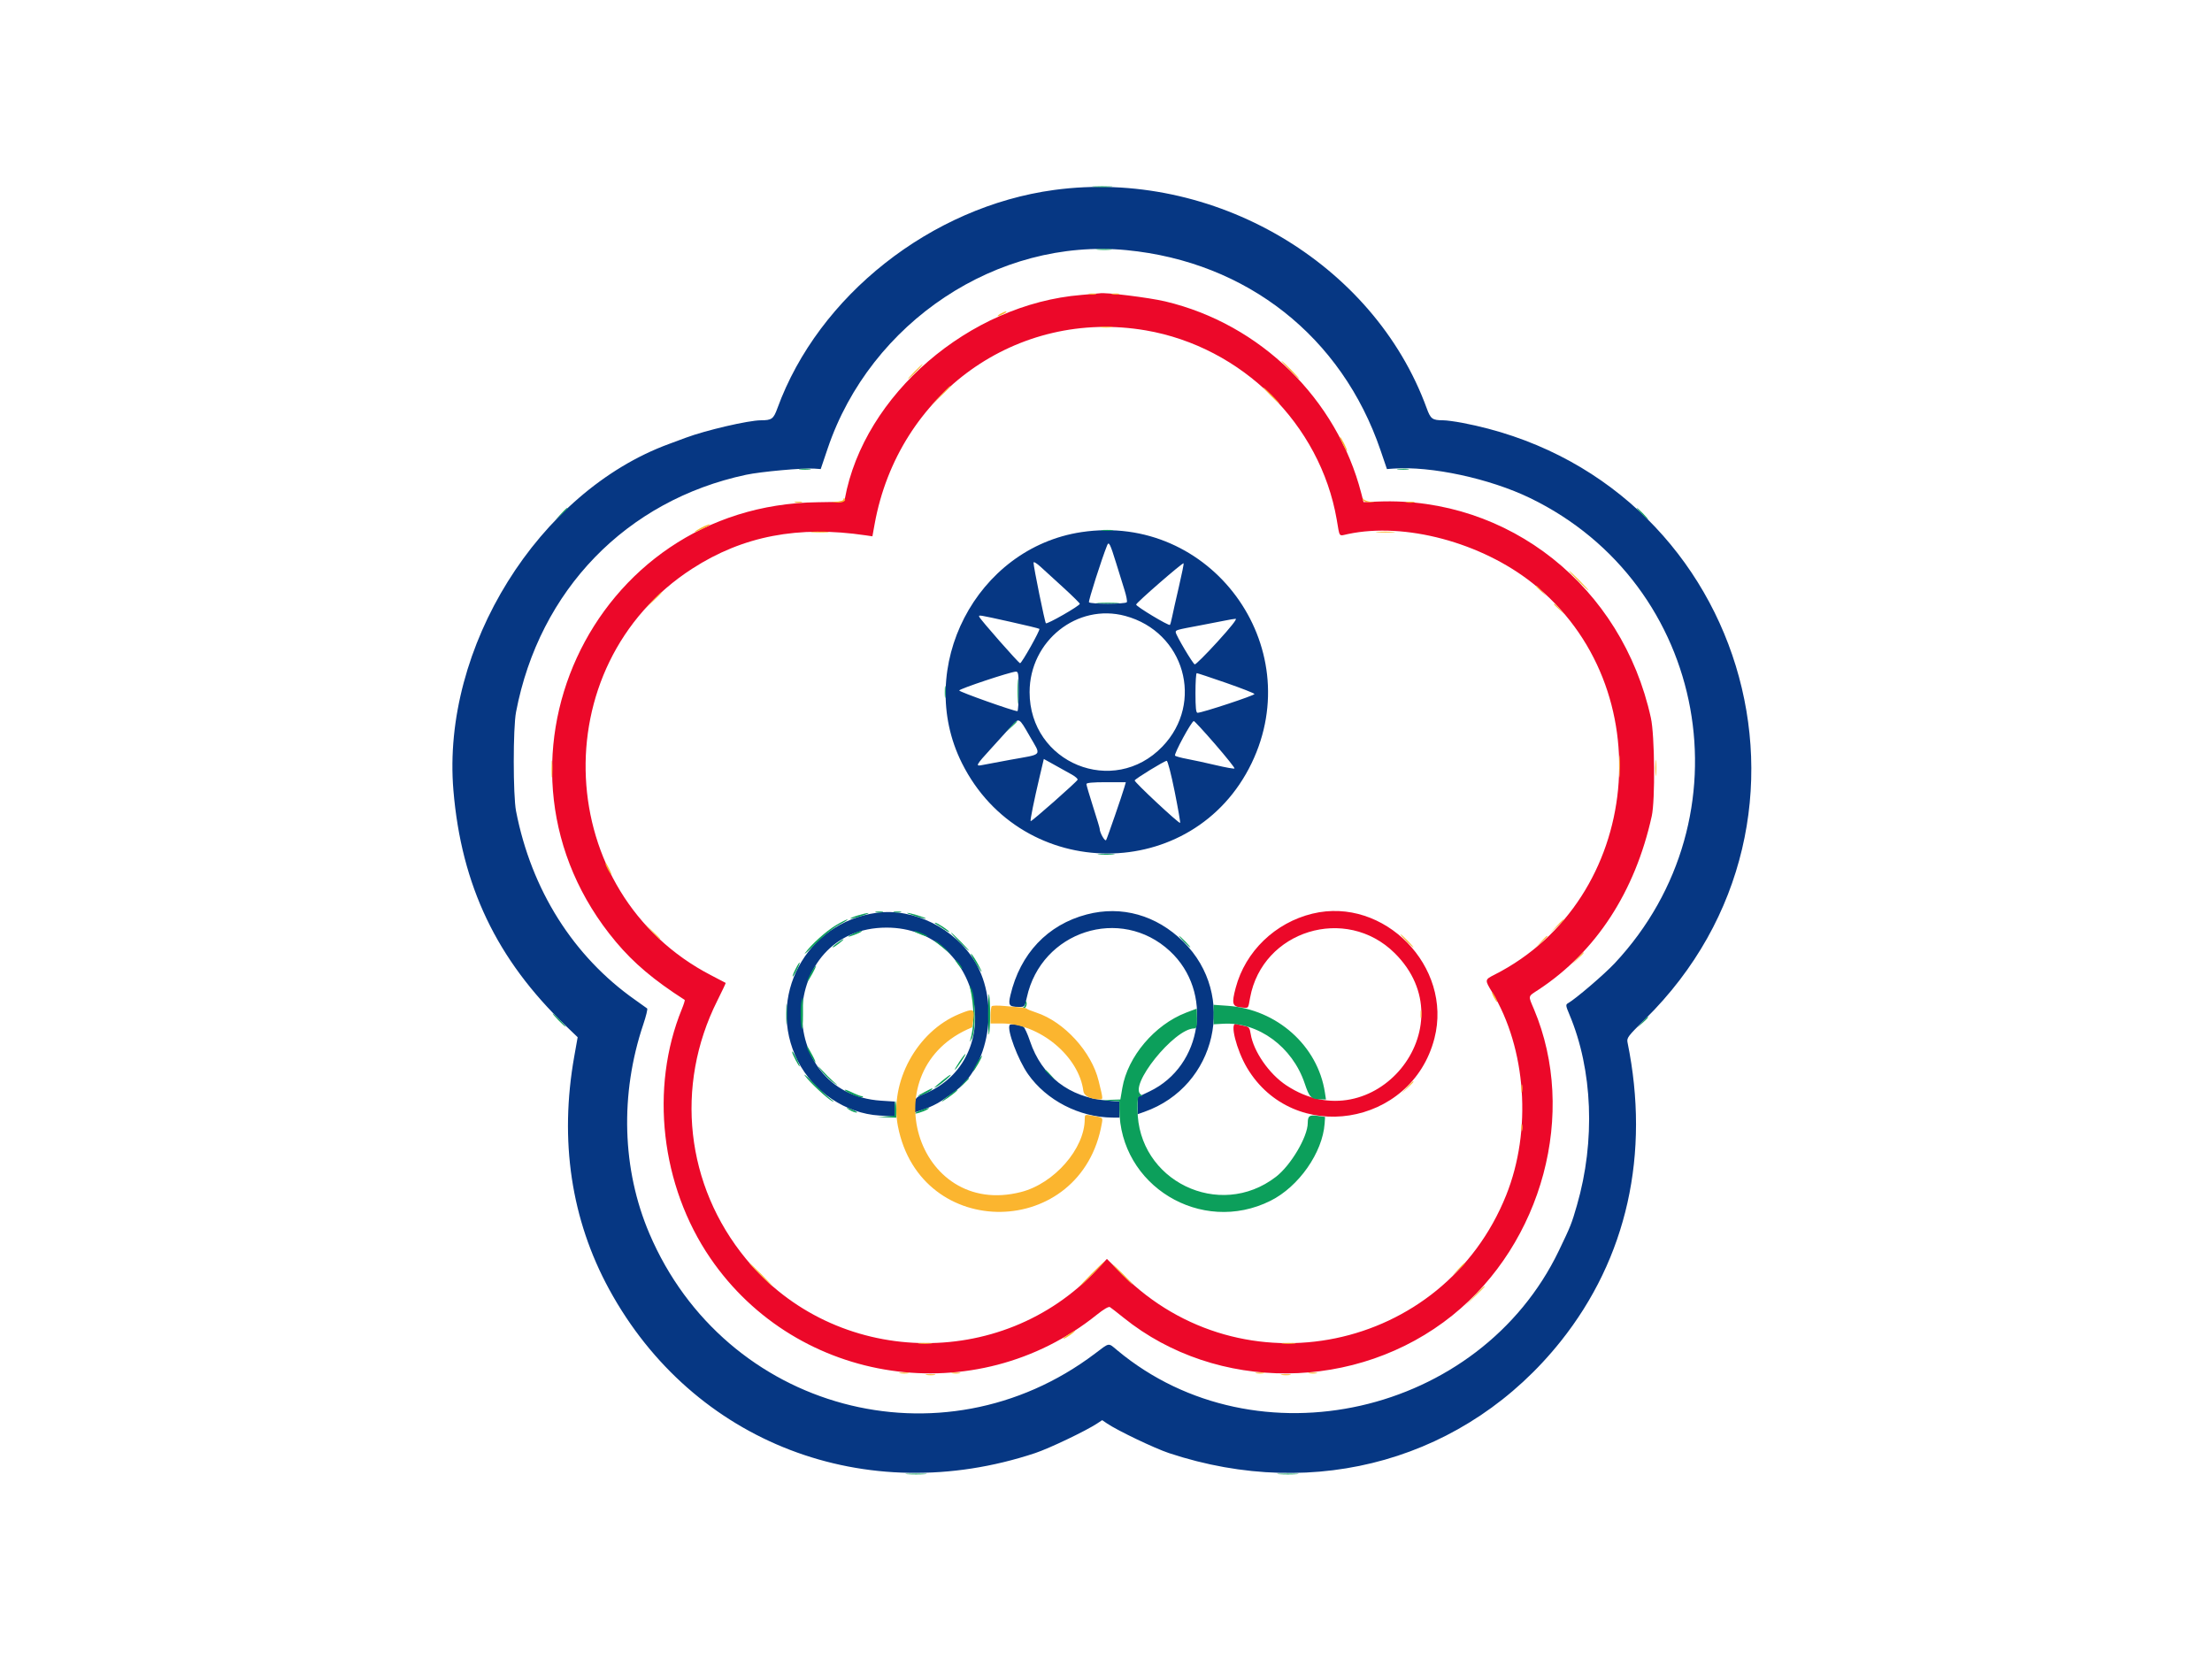
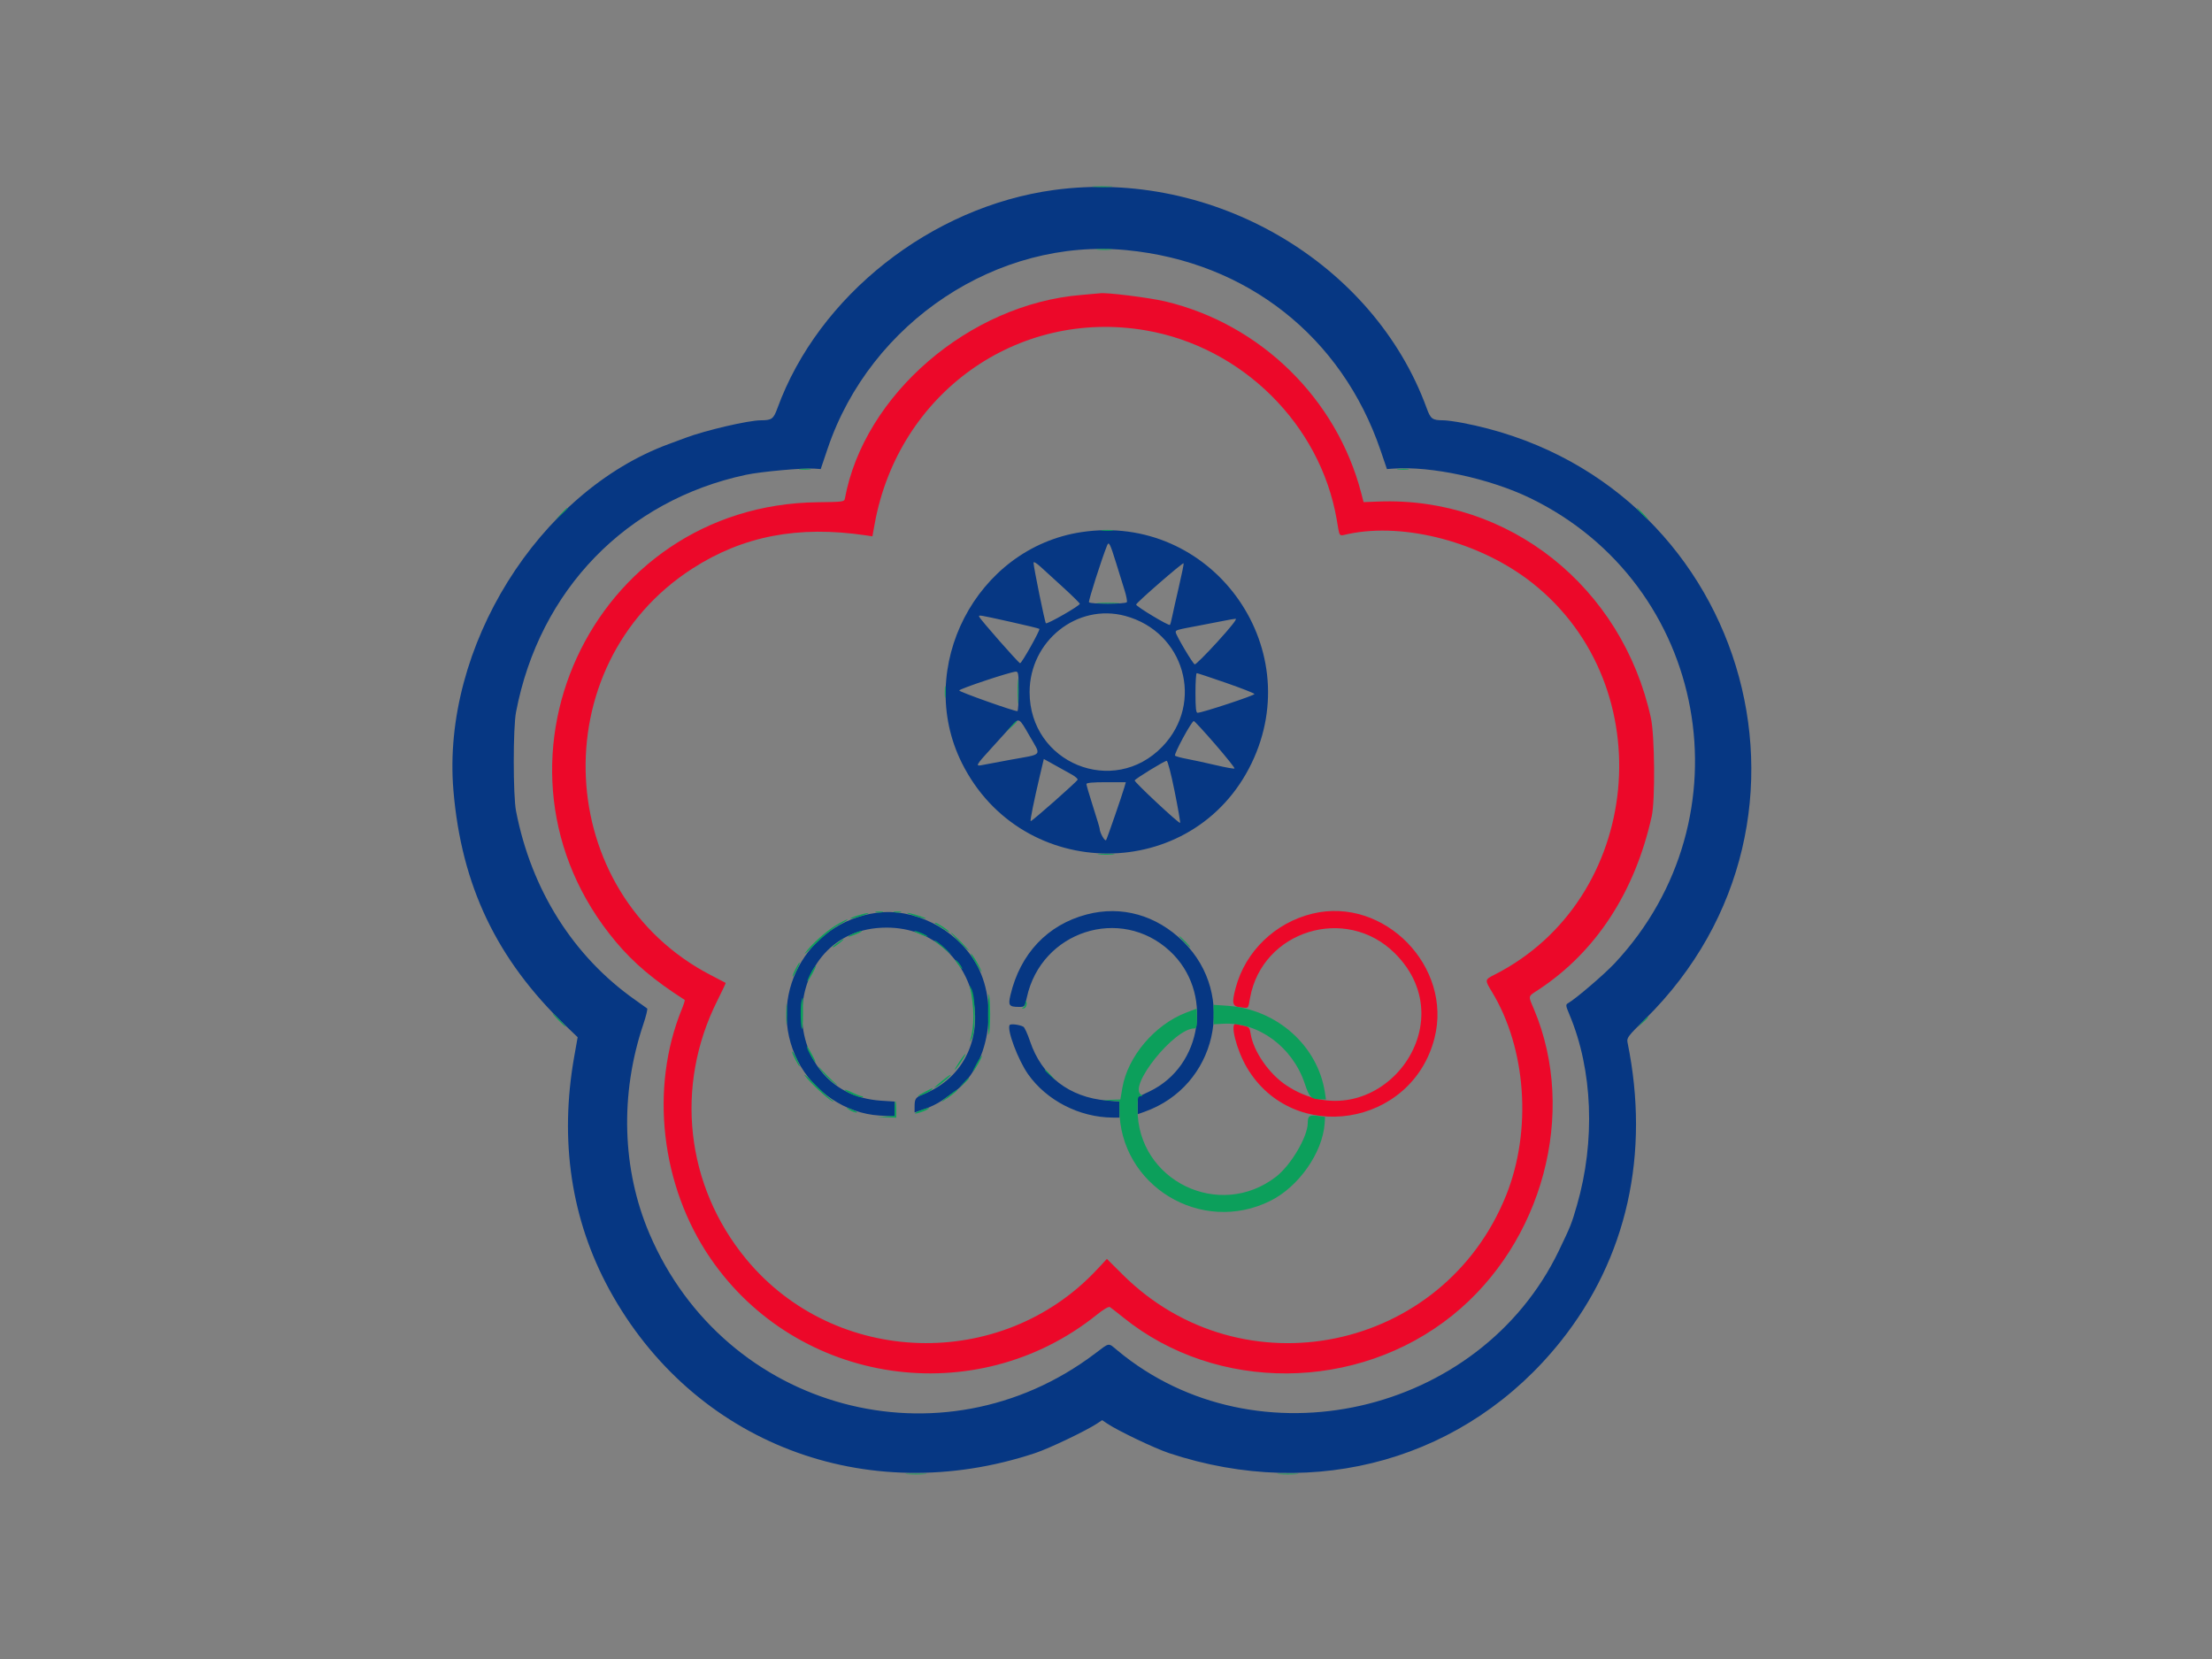
<svg xmlns="http://www.w3.org/2000/svg" xmlns:ns1="http://sodipodi.sourceforge.net/DTD/sodipodi-0.dtd" xmlns:ns2="http://www.inkscape.org/namespaces/inkscape" id="flag-icon-css-tw" viewBox="0 0 640 480" version="1.1" ns1:docname="tw2.svg" ns2:version="0.92.4 (5da689c313, 2019-01-14)">
  <rect x="0" y="0" width="640" height="480" fill="#808080" stroke="none" />
  <ns1:namedview pagecolor="#ffffff" bordercolor="#666666" borderopacity="1" objecttolerance="10" gridtolerance="10" guidetolerance="10" ns2:pageopacity="0" ns2:pageshadow="2" ns2:window-width="1920" ns2:window-height="1017" id="namedview20" showgrid="false" ns2:zoom="0.49166667" ns2:cx="101.35593" ns2:cy="240" ns2:window-x="-8" ns2:window-y="-8" ns2:window-maximized="1" ns2:current-layer="flag-icon-css-tw" />
  <defs id="defs5">
    <clipPath id="a">
-       <path fill-opacity=".7" d="M0 0h682.7v512H0z" id="path2" />
-     </clipPath>
+       </clipPath>
  </defs>
  <g clip-path="url(#a)" transform="scale(0.938)" id="g17" style="fill:#ffffff;fill-rule:evenodd;stroke-width:1pt">
    <path d="M 0,0 H 768 V 512 H 0 Z" id="path7" style="fill:#ffffff" ns2:connector-curvature="0" />
    <path d="M 0,0 H 385.7 V 256 H 0 Z" id="path9" style="fill:#ffffff" ns2:connector-curvature="0" />
-     <path d="m 282.1,178.6 -47.3,-9.8 10,47.3 -36,-32.1 -15,46 -15.2,-45.9 -36,32.4 9.8,-47.4 -47.2,10.1 32,-36.1 -46,-15 46,-15.2 -32.4,-35.8 47.3,9.7 -10,-47.3 36,32.1 15,-46 15.2,45.9 35.9,-32.4 -9.7,47.4 47.2,-10.1 -32,36.1 45.9,15 -45.9,15.2 z" id="path11" style="fill:#ffffff" ns2:connector-curvature="0" />
-     <path d="m 238.5,175 -15,7.9 -14.5,8.6 -17,-0.6 -16.9,0.2 -14.3,-9 -14.8,-8.1 -8,-15 -8.6,-14.5 0.6,-16.8 -0.2,-17 9,-14.2 8.3,-14.8 14.9,-7.9 14.6,-8.6 16.9,0.6 17,-0.2 14.3,9 14.7,8.2 8,14.9 8.6,14.5 -0.6,16.9 0.2,16.9 -9,14.3 z" id="path13" style="fill:#ffffff" ns2:connector-curvature="0" />
-     <path d="m 244.6,128.3 a 51.9,51.9 0 1 1 -103.7,0 51.9,51.9 0 0 1 103.7,0 z" id="path15" style="fill:#ffffff" ns2:connector-curvature="0" />
  </g>
  <path style="fill:#063783;fill-rule:evenodd;stroke:none;stroke-width:1.787" ns2:connector-curvature="0" id="path0" d="M 304.995,54.961 C 269.475,59.769 236.793,85.545 224.933,118.104 c -1.142,3.134 -1.63,3.49 -4.801,3.502 -3.606,0.014 -15.9,2.872 -21.753,5.057 -1.84,0.688 -3.979,1.481 -4.755,1.765 -37.787,13.822 -65.902,58.956 -62.439,100.235 2.312,27.552 12.506,48.918 32.509,68.132 l 3.442,3.306 -0.985,5.538 c -4.335,24.371 -0.902,47.238 10.128,67.453 24.221,44.39 74.213,63.593 123.218,47.334 4.076,-1.353 14.695,-6.424 17.944,-8.572 l 1.451,-0.958 1.419,0.965 c 3.006,2.042 13.771,7.19 17.912,8.565 42.644,14.147 86.19,1.714 113.36,-32.366 19.159,-24.032 25.901,-54.209 19.314,-86.444 -0.272,-1.329 0.107,-1.821 5.046,-6.694 58.994,-58.116 28.685,-157.079 -52.858,-172.582 -2.103,-0.4 -4.578,-0.731 -5.498,-0.734 -3.172,-0.013 -3.66,-0.368 -4.801,-3.502 C 397.433,75.962 350.96,48.739 304.995,54.961 m 20.978,17.415 c 34.769,3.381 62.251,25.043 73.455,57.898 l 1.857,5.443 1.815,-0.134 c 10.877,-0.804 27.911,2.859 39.587,8.513 51.56,24.968 63.861,92.455 24.528,134.572 -2.995,3.206 -11.366,10.376 -13.528,11.586 -0.733,0.409 -0.697,0.693 0.416,3.338 6.719,15.96 7.526,36.526 2.164,55.102 -1.562,5.411 -1.79,5.988 -5.237,13.162 -22.911,47.685 -87.525,62.292 -127.714,28.872 -2.761,-2.294 -2.151,-2.38 -6.517,0.918 -44.266,33.447 -107.038,16.539 -128.905,-34.721 -7.934,-18.598 -8.566,-40.346 -1.762,-60.566 0.797,-2.366 1.295,-4.426 1.11,-4.58 -0.184,-0.152 -1.735,-1.26 -3.443,-2.461 -17.901,-12.574 -30.068,-31.848 -34.49,-54.637 -0.881,-4.539 -0.888,-24.092 0,-28.685 6.744,-35.277 31.935,-61.249 66.565,-68.63 4.26,-0.908 16.534,-2.017 19.74,-1.783 l 1.844,0.134 2.025,-5.988 c 12.383,-36.59 49.175,-60.984 86.503,-57.353 m -13.089,81.58 c -30.447,4.592 -48.371,39.222 -34.587,66.824 17.415,34.869 67.017,34.892 83.817,0.037 16.404,-34.031 -11.915,-72.49 -49.23,-66.861 m 10.055,9.013 c 0.813,2.628 1.901,6.136 2.418,7.791 0.518,1.656 0.815,3.216 0.659,3.467 -0.361,0.584 -10.596,0.599 -10.957,0.016 -0.216,-0.35 3.674,-12.53 5.253,-16.454 0.5,-1.24 0.87,-0.507 2.627,5.18 m -15.19,7.126 c 2.561,2.343 4.657,4.415 4.657,4.607 0,0.575 -9.449,5.99 -9.814,5.625 -0.311,-0.311 -3.574,-16.327 -3.574,-17.538 0,-0.373 0.886,0.147 2.037,1.194 1.12,1.02 4.133,3.77 6.694,6.113 m 33.331,-0.345 c -0.847,3.633 -1.73,7.555 -1.96,8.716 -0.231,1.161 -0.518,2.21 -0.64,2.332 -0.345,0.345 -9.805,-5.345 -9.774,-5.877 0.036,-0.54 13.469,-12.224 13.743,-11.951 0.089,0.097 -0.52,3.147 -1.369,6.779 m -15.526,8.456 c 17.129,4.615 22.961,25.084 10.766,37.784 -14.147,14.733 -38.438,4.792 -38.438,-15.73 0,-14.822 13.773,-25.799 27.672,-22.054 m -33.338,1.681 c 4.54,1.004 8.364,1.933 8.497,2.066 0.311,0.311 -5.1,9.94 -5.588,9.94 -0.391,0 -11.531,-12.667 -11.804,-13.423 -0.218,-0.609 -0.357,-0.631 8.895,1.417 m 60.023,5.795 c -3.358,3.683 -6.315,6.626 -6.574,6.54 -0.565,-0.188 -5.461,-8.448 -5.502,-9.285 -0.036,-0.656 0.089,-0.692 7.144,-2.012 2.761,-0.518 5.988,-1.144 7.171,-1.39 1.183,-0.247 2.537,-0.472 3.007,-0.5 0.543,-0.032 -1.376,2.4 -5.246,6.647 m -57.523,14.338 c 0,3.156 -0.161,5.739 -0.357,5.741 -1.085,0.013 -16.831,-5.579 -16.841,-5.981 0,-0.465 14.694,-5.366 16.362,-5.454 0.752,-0.039 0.836,0.532 0.836,5.693 m 59.994,-2.448 c 4.453,1.546 8.157,2.997 8.234,3.227 0.125,0.39 -15.171,5.441 -16.473,5.437 -0.445,0 -0.599,-1.467 -0.599,-5.738 0,-3.156 0.161,-5.738 0.372,-5.738 0.204,0 4.013,1.265 8.466,2.811 m -56.837,15.356 c 3.422,5.977 4.087,5.153 -5.557,6.901 -3.543,0.643 -7.173,1.322 -8.062,1.51 -2.159,0.456 -1.987,0.132 2.609,-4.901 2.121,-2.325 4.682,-5.148 5.688,-6.274 2.309,-2.586 2.241,-2.62 5.323,2.764 m 53.721,2.432 c 3.207,3.704 5.716,6.849 5.575,6.988 -0.143,0.141 -2.577,-0.293 -5.416,-0.963 -2.839,-0.67 -6.561,-1.478 -8.271,-1.794 -1.708,-0.316 -3.291,-0.743 -3.518,-0.947 -0.432,-0.39 4.785,-10.019 5.429,-10.019 0.205,0 2.997,3.031 6.202,6.735 m -41.463,8.765 c 0.983,0.549 1.721,1.212 1.64,1.474 -0.179,0.566 -13.371,12.21 -13.591,11.99 -0.191,-0.191 1.006,-6.102 2.598,-12.841 l 1.217,-5.153 3.173,1.767 c 1.746,0.972 3.978,2.216 4.962,2.763 m 29.718,4.867 c 0.981,4.892 1.694,8.984 1.583,9.095 -0.309,0.307 -13.309,-11.836 -13.15,-12.283 0.179,-0.499 8.568,-5.641 9.263,-5.677 0.295,-0.016 1.288,3.81 2.303,8.865 m -14.524,-1.278 c -0.672,2.341 -4.894,14.57 -5.287,15.312 -0.331,0.625 -1.894,-2.114 -1.894,-3.322 0,-0.197 -0.861,-3.05 -1.914,-6.34 -1.051,-3.291 -1.912,-6.222 -1.912,-6.515 0,-0.363 1.826,-0.534 5.704,-0.534 h 5.704 l -0.4,1.399 m -71.725,36.39 c -20.479,2.805 -32.048,24.523 -22.809,42.819 4.526,8.965 13.905,15.247 23.646,15.839 l 4.423,0.27 v -2.155 -2.155 l -3.944,-0.257 c -31.496,-2.062 -29.971,-50.077 1.589,-50.077 27.429,0 35.729,38.234 10.484,48.285 -2.089,0.831 -2.375,1.242 -2.384,3.438 v 1.762 l 2.855,-0.965 c 1.571,-0.531 3.776,-1.605 4.901,-2.385 1.124,-0.783 2.689,-1.873 3.479,-2.423 10.378,-7.239 13.464,-25.756 6.292,-37.767 -5.804,-9.715 -17.796,-15.698 -28.524,-14.227 m 60.822,0.468 c -11.347,2.972 -19.268,11.347 -22.091,23.351 -0.7,2.972 -0.398,3.393 2.43,3.406 1.703,0.007 1.721,-0.014 2.314,-2.741 4.174,-19.182 27.13,-26.621 41.388,-13.412 12.669,11.738 9.547,33.234 -5.895,40.607 l -3.374,1.61 -0.036,2.489 -0.018,2.489 1.949,-0.688 c 20.889,-7.371 26.923,-33.77 11.256,-49.239 -7.764,-7.666 -17.854,-10.51 -27.924,-7.871 m -22.325,32.008 c -0.84,1.358 2.43,10.089 5.318,14.195 5.35,7.612 14.844,12.497 24.434,12.576 l 2.032,0.016 v -2.319 -2.321 l -3.645,-0.307 c -10.882,-0.92 -18.852,-7.069 -22.236,-17.152 -0.715,-2.134 -1.585,-4.028 -1.933,-4.21 -1.161,-0.609 -3.699,-0.915 -3.969,-0.477" />
  <path style="fill:#ec0829;fill-rule:evenodd;stroke:none;stroke-width:1.787" ns2:connector-curvature="0" id="path2-3" d="m 312.884,85.338 c -32.418,2.62 -62.934,28.91 -68.441,58.96 -0.161,0.872 -0.65,0.936 -7.818,1.015 -65.759,0.718 -100.707,76.813 -58.42,127.204 5.184,6.177 11.009,11.091 19.9,16.788 0.107,0.071 -0.254,1.258 -0.817,2.636 -9.329,22.831 -6.1,51.124 8.225,72.065 25.202,36.84 76.9,44.429 111.796,16.412 2.003,-1.608 3.459,-2.459 3.826,-2.234 0.325,0.198 2.098,1.574 3.938,3.059 26.978,21.75 67.628,21.471 95.141,-0.652 26.155,-21.032 36.195,-58.635 23.637,-88.524 -1.755,-4.174 -1.882,-3.627 1.344,-5.754 16.566,-10.92 27.888,-28.295 32.709,-50.197 1.019,-4.63 0.858,-23.338 -0.247,-28.385 -8.305,-37.996 -41.127,-64.063 -78.837,-62.618 l -4.299,0.164 -0.659,-2.548 c -7.065,-27.337 -29.169,-48.977 -56.714,-55.522 -4.657,-1.108 -17.569,-2.7 -18.982,-2.343 -0.143,0.036 -2.521,0.248 -5.282,0.472 m 18.605,10.251 c 27.882,4.787 50.497,27.175 55.261,54.703 0.935,5.398 0.466,4.81 3.345,4.206 16.405,-3.443 38.443,2.436 53.308,14.222 37.826,29.993 31.84,91.586 -11.013,113.301 -2.823,1.431 -2.83,1.487 -0.733,4.941 9.962,16.387 11.624,40.174 4.115,58.878 -18.187,45.303 -76.35,57.334 -110.944,22.949 l -4.569,-4.542 -2.838,3.043 c -27.605,29.612 -75.867,28.167 -101.57,-3.043 -17.483,-21.228 -20.69,-50.024 -8.32,-74.7 1.399,-2.793 2.494,-5.114 2.432,-5.16 -0.054,-0.046 -1.926,-1.02 -4.144,-2.164 -45.941,-23.694 -49.036,-89.63 -5.523,-117.695 14.663,-9.458 30.656,-12.528 50.201,-9.637 l 1.919,0.284 0.636,-3.513 c 6.842,-37.843 41.268,-62.453 78.435,-56.072 M 379.724,264.347 c -10.791,2.616 -19.393,10.918 -22.188,21.414 -1.21,4.54 -0.994,5.441 1.363,5.688 2.489,0.259 2.178,0.57 2.793,-2.784 3.567,-19.443 27.72,-26.884 41.842,-12.889 21.487,21.296 -6.106,54.934 -31.367,38.241 -4.982,-3.291 -9.501,-9.817 -10.312,-14.892 -0.282,-1.762 -0.499,-2.037 -1.817,-2.301 -0.824,-0.164 -1.907,-0.416 -2.407,-0.559 -1.916,-0.543 0.107,7.53 3.175,12.687 13.375,22.468 47.635,17.077 54.223,-8.531 5.337,-20.749 -14.579,-41.1 -35.305,-36.074" />
  <path style="fill:#0c9f5b;fill-rule:evenodd;stroke:none;stroke-width:1.787" ns2:connector-curvature="0" id="path3" d="m 316.604,54.076 c 1.39,0.096 3.542,0.096 4.782,-0.002 1.24,-0.098 0.107,-0.179 -2.527,-0.177 -2.63,0.002 -3.643,0.082 -2.255,0.179 m 0.952,18.165 c 1.126,0.1 2.846,0.1 3.826,-0.004 0.979,-0.102 0.054,-0.186 -2.044,-0.184 -2.105,0.002 -2.905,0.086 -1.782,0.188 M 231.495,135.824 c 0.859,0.105 2.151,0.104 2.87,-0.005 0.718,-0.109 0,-0.197 -1.564,-0.193 -1.576,0.002 -2.164,0.091 -1.306,0.198 m 173.072,0 c 0.859,0.105 2.15,0.104 2.868,-0.005 0.718,-0.109 0,-0.197 -1.562,-0.193 -1.578,0.002 -2.166,0.091 -1.306,0.198 m -242.31,12.921 -1.647,1.792 1.792,-1.647 c 0.986,-0.906 1.794,-1.714 1.794,-1.792 0,-0.366 -0.406,-0.021 -1.939,1.648 m 312.7,-0.12 c 0.892,0.92 1.73,1.673 1.86,1.673 0.125,0 -0.49,-0.752 -1.383,-1.673 -0.892,-0.92 -1.728,-1.674 -1.86,-1.674 -0.125,0 0.491,0.754 1.383,1.674 m -155.969,4.889 c 0.859,0.105 2.15,0.104 2.868,-0.005 0.718,-0.109 0,-0.197 -1.562,-0.193 -1.578,0.002 -2.166,0.091 -1.306,0.198 m -1.204,21.042 c 1.512,0.095 3.987,0.095 5.498,0 1.512,-0.095 0.275,-0.173 -2.75,-0.173 -3.023,0 -4.26,0.079 -2.748,0.173 m -23.362,25.463 c 0,3.288 0.071,4.632 0.179,2.989 0.089,-1.644 0.089,-4.333 0,-5.977 -0.089,-1.644 -0.179,-0.298 -0.179,2.988 m -21.073,0.239 c 0,1.578 0.089,2.166 0.198,1.306 0.107,-0.859 0.107,-2.15 0,-2.868 -0.107,-0.718 -0.195,-0.016 -0.193,1.562 m 19.184,9.921 -1.403,1.555 1.553,-1.404 c 0.854,-0.774 1.555,-1.472 1.555,-1.555 0,-0.37 -0.395,-0.045 -1.705,1.404 m 25.49,37.044 c 1.117,0.1 2.947,0.1 4.063,0 1.117,-0.1 0.204,-0.182 -2.032,-0.182 -2.235,0 -3.15,0.082 -2.032,0.182 m -64.538,16.722 c 0.595,0.114 1.456,0.109 1.914,-0.011 0.457,-0.12 -0.036,-0.213 -1.081,-0.207 -1.052,0.005 -1.426,0.104 -0.833,0.218 m 5.261,0 c 0.593,0.114 1.455,0.109 1.912,-0.011 0.457,-0.12 -0.036,-0.213 -1.081,-0.207 -1.052,0.005 -1.426,0.104 -0.831,0.218 m -10.575,0.92 c -1.278,0.391 -2.235,0.797 -2.132,0.902 0.107,0.105 1.472,-0.211 3.039,-0.702 1.567,-0.491 2.525,-0.899 2.13,-0.904 -0.393,-0.005 -1.76,0.311 -3.038,0.704 m 16.645,0.2 c 1.565,0.491 2.932,0.808 3.034,0.706 0.222,-0.222 -4.632,-1.706 -5.373,-1.642 -0.281,0.023 0.772,0.445 2.339,0.936 m -22.958,2.634 c -2.879,1.724 -7.122,5.543 -8.918,8.025 -0.54,0.747 0.82,-0.445 3.025,-2.65 2.41,-2.41 5.153,-4.616 6.878,-5.53 1.578,-0.836 2.641,-1.528 2.362,-1.533 -0.279,-0.007 -1.783,0.752 -3.347,1.689 m 29.192,-0.18 c 0.525,0.295 1.547,0.949 2.271,1.453 0.724,0.504 1.315,0.801 1.315,0.661 0,-0.384 -3.497,-2.682 -4.056,-2.664 -0.266,0.007 -0.054,0.256 0.47,0.55 m -24.025,2.537 c -0.854,0.372 -1.553,0.783 -1.553,0.913 0,0.231 3.381,-1.054 3.785,-1.437 0.418,-0.397 -0.74,-0.123 -2.232,0.524 m 17.61,-0.524 c 0.406,0.384 3.786,1.667 3.786,1.435 0,-0.13 -0.747,-0.55 -1.658,-0.931 -1.606,-0.672 -2.536,-0.892 -2.128,-0.504 m 12.869,2.918 c 1.428,1.447 2.705,2.63 2.836,2.63 0.125,0 -0.929,-1.183 -2.357,-2.63 -1.429,-1.446 -2.705,-2.628 -2.836,-2.628 -0.125,0 0.929,1.183 2.357,2.628 m 65.021,0 c 0.892,0.922 1.73,1.674 1.862,1.674 0.125,0 -0.491,-0.752 -1.383,-1.674 -0.893,-0.92 -1.73,-1.673 -1.862,-1.673 -0.125,0 0.491,0.752 1.383,1.673 m -100.399,0.479 c -0.892,0.658 -1.417,1.188 -1.169,1.178 0.479,-0.018 3.506,-2.366 3.054,-2.371 -0.143,0 -0.994,0.536 -1.885,1.194 m 28.924,-0.147 c 0.79,0.606 2.294,1.826 3.347,2.711 1.26,1.061 1.115,0.851 -0.425,-0.616 -1.287,-1.224 -2.793,-2.444 -3.347,-2.711 -0.556,-0.266 -0.363,0.011 0.425,0.616 m 10.979,5.409 c 2.153,3.577 2.684,4.029 0.967,0.826 -0.742,-1.385 -1.635,-2.757 -1.987,-3.048 -0.35,-0.289 0.107,0.709 1.02,2.223 m -5.003,0.595 c 0.625,0.854 1.212,1.553 1.303,1.553 0.363,0 -0.822,-1.792 -1.606,-2.43 -0.516,-0.418 -0.4,-0.084 0.304,0.877 m -46.875,1.599 c -0.55,1.077 -0.918,2.041 -0.818,2.141 0.107,0.1 0.65,-0.781 1.224,-1.958 1.303,-2.682 0.951,-2.839 -0.406,-0.182 m 5.4,-0.404 c -0.713,0.893 -2.125,3.77 -1.941,3.954 0.089,0.088 0.727,-0.901 1.419,-2.196 1.26,-2.364 1.412,-2.873 0.522,-1.758 m 45.074,5.616 c 1.319,5.857 1.331,11.341 0.036,15.539 -0.161,0.525 0.071,0.204 0.534,-0.717 1.145,-2.31 1.122,-11.336 -0.036,-14.104 -0.44,-1.052 -0.677,-1.376 -0.529,-0.718 m 5.246,7.889 c 0,3.915 0.143,6.485 0.302,5.711 0.161,-0.776 0.302,-3.345 0.302,-5.711 0,-2.366 -0.143,-4.935 -0.302,-5.709 -0.161,-0.776 -0.302,1.794 -0.302,5.709 m -53.962,-3.944 c -0.382,1.428 -0.32,7.074 0.089,8.109 0.179,0.45 0.325,-1.431 0.325,-4.183 0,-5.479 0,-5.479 -0.416,-3.926 m -4.43,3.944 c 0,2.63 0.089,3.643 0.179,2.255 0.089,-1.39 0.089,-3.542 -0.002,-4.782 -0.107,-1.24 -0.179,-0.104 -0.179,2.527 m 69.188,-3.266 c -0.018,0.57 -0.307,1.144 -0.636,1.276 -0.468,0.189 -0.465,0.25 0,0.279 0.727,0.045 1.254,-1.11 0.906,-1.978 -0.143,-0.338 -0.264,-0.147 -0.284,0.423 m 54.464,3.315 -0.002,2.82 2.821,-0.159 c 10.107,-0.572 19.997,6.679 23.547,17.265 1.378,4.103 1.828,4.555 4.596,4.614 l 1.56,0.034 -0.309,-2.032 c -2.05,-13.493 -13.898,-24.069 -28.088,-25.07 l -4.126,-0.291 v 2.82 m -7.995,-0.531 c -9.056,3.486 -16.845,12.692 -18.398,21.746 l -0.575,3.358 -2.652,0.089 -2.652,0.088 2.511,0.177 2.509,0.175 v 2.146 c 0,22.238 23.667,36.649 43.736,26.63 8.166,-4.076 15.065,-13.931 15.655,-22.363 l 0.125,-1.903 -2.151,-0.302 c -2.38,-0.334 -2.848,0.005 -2.861,2.071 -0.018,3.995 -4.896,12.242 -9.197,15.56 -16.387,12.644 -40.053,1.108 -40.053,-19.523 0,-3.299 0.107,-3.801 0.836,-3.808 0.652,-0.005 0.693,-0.098 0.188,-0.418 -3.822,-2.423 9.556,-19.13 15.349,-19.171 0.704,-0.004 0.838,-0.463 0.838,-2.873 0,-1.578 -0.054,-2.859 -0.125,-2.845 -0.071,0.013 -1.458,0.538 -3.095,1.167 m -181.57,2.155 c 1.027,1.052 1.976,1.914 2.107,1.914 0.125,0 -0.6,-0.861 -1.628,-1.914 -1.027,-1.051 -1.974,-1.912 -2.107,-1.912 -0.125,0 0.6,0.861 1.628,1.912 m 313.601,0.599 -1.404,1.555 1.555,-1.404 c 1.447,-1.31 1.773,-1.705 1.403,-1.705 -0.089,0 -0.781,0.7 -1.553,1.555 m -241.646,7.229 c 0,0.586 1.878,4.047 2.355,4.342 0.252,0.155 -0.107,-0.743 -0.79,-2 -1.421,-2.593 -1.565,-2.813 -1.565,-2.343 m -4.303,1.435 c 0,0.516 1.899,4.124 2.171,4.124 0.125,0 -0.223,-0.915 -0.786,-2.032 -1.108,-2.198 -1.385,-2.616 -1.385,-2.092 m 48.401,2.729 c -0.856,1.294 -1.456,2.352 -1.337,2.352 0.327,0 3.256,-4.342 3.061,-4.537 -0.089,-0.091 -0.868,0.892 -1.724,2.185 m 5.025,0.479 c -0.722,1.292 -1.215,2.352 -1.095,2.352 0.327,0 2.795,-4.317 2.587,-4.526 -0.107,-0.098 -0.77,0.881 -1.492,2.175 m -45.751,1.156 c 1.142,1.696 3.045,3.649 4.517,4.632 1.204,0.804 1.167,0.727 -0.239,-0.488 -0.92,-0.795 -2.405,-2.268 -3.297,-3.274 -0.893,-1.004 -1.335,-1.396 -0.981,-0.87 m 65.473,0.867 c 0,0.082 0.7,0.781 1.555,1.555 l 1.553,1.403 -1.403,-1.553 c -1.31,-1.449 -1.705,-1.774 -1.705,-1.404 m -69.447,1.581 c 1.319,1.862 6.502,6.69 7.914,7.374 0.593,0.286 0.427,0.046 -0.381,-0.549 -0.788,-0.581 -3.043,-2.691 -5.012,-4.687 -1.967,-1.998 -3.104,-2.959 -2.521,-2.139 m 39.731,1.428 c -2.612,2.171 -2.779,2.348 -1.599,1.721 1.197,-0.638 4.414,-3.4 3.99,-3.425 -0.179,-0.011 -1.249,0.756 -2.391,1.705 m 6.02,0.786 -1.404,1.553 1.555,-1.404 c 0.854,-0.772 1.555,-1.471 1.555,-1.553 0,-0.37 -0.395,-0.045 -1.705,1.404 m -34.185,1.994 c 0.659,0.793 4.773,2.389 5.16,2 0.161,-0.159 0.036,-0.289 -0.27,-0.289 -0.309,0 -1.653,-0.527 -2.988,-1.17 -1.333,-0.643 -2.191,-0.886 -1.903,-0.54 m 22.979,0.538 c -1.183,0.615 -2.016,1.129 -1.851,1.144 0.597,0.057 3.706,-1.403 3.999,-1.876 0.365,-0.591 0.477,-0.629 -2.148,0.733 m 7.412,0.733 c -2.838,2.144 -3.218,2.75 -0.559,0.884 2.01,-1.408 3.104,-2.387 2.62,-2.344 -0.089,0.007 -1.01,0.665 -2.06,1.46 m -16.018,4.001 v 2.126 l -2.509,0.175 -2.511,0.175 2.75,0.089 2.748,0.088 v -2.389 c 0,-1.315 -0.107,-2.391 -0.239,-2.391 -0.125,0 -0.239,0.956 -0.239,2.126 m -12.908,0.502 c 0.658,0.377 1.519,0.683 1.914,0.683 0.393,-0.002 0,-0.316 -0.892,-0.7 -2.037,-0.884 -2.584,-0.874 -1.022,0.018 m 20.712,-0.082 c -0.834,0.309 -1.671,0.717 -1.857,0.904 -0.449,0.456 2.346,-0.354 3.461,-1.002 1.138,-0.661 0.316,-0.611 -1.605,0.098 m -4.097,105.378 c 1.381,0.097 3.64,0.097 5.019,0 1.381,-0.097 0.252,-0.175 -2.509,-0.175 -2.761,0 -3.892,0.079 -2.511,0.175 m 107.572,0 c 1.379,0.097 3.638,0.097 5.019,0 1.381,-0.097 0.25,-0.175 -2.511,-0.175 -2.761,0 -3.89,0.079 -2.509,0.175" />
-   <path style="fill:#fbb52f;fill-rule:evenodd;stroke:none;stroke-width:1.787" ns2:connector-curvature="0" id="path4" d="m 315.16,85.138 c 0.593,0.114 1.455,0.111 1.912,-0.009 0.457,-0.12 -0.036,-0.214 -1.081,-0.209 -1.052,0.005 -1.426,0.104 -0.831,0.218 m 6.692,0 c 0.595,0.114 1.456,0.111 1.914,-0.009 0.456,-0.12 -0.036,-0.214 -1.083,-0.209 -1.051,0.005 -1.424,0.104 -0.831,0.218 m -32.396,5.638 c -0.658,0.377 -0.979,0.684 -0.717,0.684 0.263,0 1.015,-0.307 1.673,-0.684 0.658,-0.375 0.981,-0.683 0.718,-0.683 -0.264,0 -1.017,0.307 -1.674,0.683 m 29.044,3.931 c 0.856,0.107 2.253,0.107 3.107,0 0.856,-0.105 0.161,-0.191 -1.553,-0.191 -1.71,0 -2.409,0.086 -1.555,0.191 m 54.623,12.324 c 1.428,1.447 2.704,2.63 2.836,2.63 0.125,0 -0.929,-1.183 -2.359,-2.63 -1.428,-1.446 -2.704,-2.628 -2.836,-2.628 -0.125,0 0.931,1.183 2.359,2.628 m -108.528,0.479 c -1.161,1.183 -2.003,2.151 -1.873,2.151 0.125,0 1.19,-0.968 2.352,-2.151 1.161,-1.183 2.003,-2.151 1.873,-2.151 -0.125,0 -1.19,0.968 -2.352,2.151 m 7.396,7.051 -2.854,2.989 2.988,-2.854 c 1.644,-1.571 2.988,-2.914 2.988,-2.989 0,-0.352 -0.472,0.079 -3.122,2.854 m 95.634,-0.12 c 1.295,1.315 2.462,2.391 2.593,2.391 0.125,0 -0.82,-1.076 -2.114,-2.391 -1.295,-1.313 -2.462,-2.389 -2.595,-2.389 -0.125,0 0.82,1.076 2.116,2.389 m 20.894,14.093 c 0.572,1.178 1.122,2.06 1.222,1.96 0.216,-0.216 -1.715,-4.101 -2.041,-4.101 -0.125,0 0.247,0.963 0.818,2.141 M 244.037,144.481 c 0,0.313 -0.79,0.591 -1.792,0.634 l -1.794,0.077 1.615,0.197 c 1.576,0.193 2.95,-0.488 2.298,-1.138 -0.18,-0.18 -0.327,-0.077 -0.327,0.231 m 150.243,0.08 c 0.125,0.468 0.843,0.738 2.067,0.777 1.798,0.059 1.805,0.052 0.207,-0.159 -0.918,-0.12 -1.849,-0.47 -2.069,-0.777 -0.272,-0.381 -0.338,-0.331 -0.205,0.159 m -164.221,0.815 c 0.595,0.114 1.456,0.111 1.912,-0.009 0.457,-0.12 -0.036,-0.213 -1.081,-0.207 -1.051,0.005 -1.426,0.102 -0.831,0.216 m 176.89,0 c 0.591,0.114 1.56,0.114 2.151,0 0.591,-0.114 0.107,-0.207 -1.076,-0.207 -1.185,0 -1.667,0.093 -1.076,0.207 m -204.147,7.344 c -0.986,0.522 -1.792,1.054 -1.792,1.185 0,0.213 3.776,-1.553 4.263,-1.992 0.549,-0.499 -0.886,-0.029 -2.471,0.808 m 32.285,1.276 c 1.258,0.098 3.193,0.098 4.303,-0.002 1.11,-0.1 0.089,-0.182 -2.285,-0.18 -2.366,0.002 -3.274,0.084 -2.017,0.182 m 163.494,0 c 1.249,0.098 3.293,0.098 4.542,0 1.249,-0.098 0.227,-0.179 -2.271,-0.179 -2.498,0 -3.52,0.08 -2.271,0.179 m 57.97,13.991 c 1.562,1.578 2.947,2.868 3.077,2.868 0.125,0 -1.038,-1.29 -2.6,-2.868 -1.56,-1.578 -2.945,-2.868 -3.077,-2.868 -0.125,0 1.038,1.29 2.6,2.868 m -12.192,1.583 c 0,0.082 0.699,0.783 1.555,1.555 l 1.553,1.404 -1.404,-1.555 c -1.308,-1.447 -1.703,-1.773 -1.703,-1.404 m -255.559,4.274 -2.373,2.509 2.511,-2.373 c 1.381,-1.304 2.511,-2.434 2.511,-2.509 0,-0.357 -0.443,0.039 -2.648,2.373 m 260.818,0.985 c 0,0.084 0.7,0.783 1.555,1.555 l 1.553,1.404 -1.403,-1.555 c -1.31,-1.447 -1.705,-1.773 -1.705,-1.404 m 18.825,46.943 c 0.002,2.893 0.071,4.015 0.179,2.493 0.089,-1.521 0.089,-3.888 -0.002,-5.259 -0.089,-1.371 -0.179,-0.125 -0.179,2.766 m -308.86,0.718 c 0,2.234 0.089,3.148 0.182,2.032 0.107,-1.119 0.107,-2.947 0,-4.065 -0.107,-1.117 -0.182,-0.202 -0.182,2.033 m 319.364,-0.239 c 0,2.103 0.089,2.904 0.188,1.78 0.107,-1.124 0.107,-2.845 0,-3.824 -0.107,-0.979 -0.186,-0.059 -0.184,2.044 m -303.753,27.674 c 0,0.513 1.422,3.163 1.698,3.163 0.125,0 -0.125,-0.699 -0.552,-1.553 -0.886,-1.746 -1.145,-2.109 -1.145,-1.61 m 275.12,18.105 -1.891,2.032 2.032,-1.891 c 1.119,-1.04 2.033,-1.953 2.033,-2.032 0,-0.363 -0.416,0 -2.175,1.891 m -261.754,1.433 c 1.982,2.112 2.41,2.491 2.41,2.132 0,-0.077 -1.022,-1.099 -2.271,-2.271 l -2.271,-2.132 2.132,2.271 m 218.271,2.75 c 1.027,1.051 1.974,1.912 2.107,1.912 0.125,0 -0.602,-0.861 -1.63,-1.912 -1.026,-1.052 -1.974,-1.914 -2.107,-1.914 -0.125,0 0.602,0.861 1.63,1.914 m 38.938,0.357 -1.647,1.794 1.794,-1.647 c 0.986,-0.906 1.792,-1.714 1.792,-1.794 0,-0.365 -0.404,-0.021 -1.939,1.647 m 10.519,4.782 -1.648,1.792 1.792,-1.647 c 1.669,-1.533 2.012,-1.937 1.648,-1.937 -0.071,0 -0.886,0.806 -1.792,1.792 m -24.119,11.116 c 0.409,0.788 0.851,1.433 0.981,1.433 0.125,0 -0.089,-0.645 -0.502,-1.433 -0.407,-0.79 -0.849,-1.435 -0.981,-1.435 -0.125,0 0.089,0.645 0.502,1.435 m -145.221,2.655 c -0.197,0.205 -0.357,1.412 -0.357,2.682 v 2.312 h 3.259 c 10.921,0 22.366,9.503 23.606,19.602 0.161,1.299 1.983,2.289 4.339,2.353 1.472,0.041 1.467,0.398 0.071,-5.336 -2.033,-8.411 -9.98,-17.115 -18.047,-19.77 -1.365,-0.449 -2.587,-0.945 -2.72,-1.104 -0.125,-0.159 -0.884,-0.332 -1.673,-0.384 -0.79,-0.054 -2.941,-0.239 -4.782,-0.413 -1.84,-0.173 -3.508,-0.147 -3.706,0.057 m 124.067,2.364 c 0,1.052 0.107,1.426 0.218,0.831 0.107,-0.595 0.107,-1.455 0,-1.912 -0.125,-0.457 -0.213,0.029 -0.209,1.081 m -133.519,-0.086 c -12.194,5.018 -20.19,19.672 -17.704,32.453 6.524,33.559 53.269,32.825 59.019,-0.927 0.284,-1.665 0.382,-1.601 -3.415,-2.234 -1.444,-0.239 -1.553,-0.163 -1.553,1.077 0,8.559 -8.818,18.659 -18.441,21.119 -30.452,7.789 -43.405,-35.736 -14.175,-47.633 0.071,-0.03 0.266,-1.16 0.425,-2.511 0.347,-2.93 0,-3.048 -4.156,-1.346 m 129.549,21.242 -1.647,1.792 1.792,-1.647 c 1.669,-1.533 2.014,-1.939 1.647,-1.939 -0.071,0 -0.886,0.808 -1.792,1.794 m 33.136,0.357 c 0,1.052 0.107,1.426 0.216,0.831 0.107,-0.595 0.107,-1.455 0,-1.912 -0.125,-0.457 -0.213,0.03 -0.207,1.081 m 0,11.236 c 0,0.92 0.107,1.297 0.22,0.836 0.125,-0.459 0.125,-1.213 0,-1.673 -0.125,-0.461 -0.22,-0.084 -0.22,0.836 M 315.773,368.549 c -1.958,1.971 -3.454,3.584 -3.324,3.584 0.125,0 1.842,-1.614 3.801,-3.584 1.96,-1.973 3.456,-3.586 3.324,-3.586 -0.125,0 -1.842,1.614 -3.801,3.586 m -95.859,0.239 c 1.828,1.84 3.429,3.345 3.561,3.345 0.125,0 -1.256,-1.505 -3.082,-3.345 -1.826,-1.842 -3.429,-3.347 -3.559,-3.347 -0.125,0 1.254,1.505 3.081,3.347 m 201.969,-1.555 -1.647,1.792 1.794,-1.647 c 1.669,-1.533 2.012,-1.937 1.647,-1.937 -0.071,0 -0.886,0.806 -1.794,1.792 m -97.265,1.555 c 1.56,1.576 2.947,2.868 3.077,2.868 0.125,0 -1.038,-1.292 -2.6,-2.868 -1.56,-1.578 -2.947,-2.87 -3.077,-2.87 -0.125,0 1.038,1.292 2.6,2.87 m 101.818,6.334 -2.854,2.988 2.989,-2.854 c 1.642,-1.569 2.988,-2.914 2.988,-2.988 0,-0.354 -0.472,0.077 -3.123,2.854 m -117.237,10.93 c -1.63,1.044 -2.157,1.746 -0.717,0.954 1.095,-0.604 2.814,-1.932 2.509,-1.941 -0.125,-0.005 -0.938,0.44 -1.792,0.986 m -43.278,2.682 c 0.849,0.105 2.355,0.107 3.347,0.004 0.992,-0.104 0.297,-0.191 -1.544,-0.193 -1.84,-0.002 -2.652,0.082 -1.803,0.189 m 105.181,0 c 0.849,0.105 2.355,0.107 3.347,0.004 0.992,-0.104 0.297,-0.191 -1.544,-0.193 -1.84,-0.002 -2.652,0.082 -1.803,0.189 m -110.661,8.602 c 0.725,0.111 1.801,0.107 2.389,-0.005 0.59,-0.114 0,-0.204 -1.321,-0.2 -1.315,0.004 -1.796,0.097 -1.069,0.205 m 15.053,-0.005 c 0.591,0.114 1.56,0.114 2.151,0 0.591,-0.113 0.107,-0.207 -1.076,-0.207 -1.183,0 -1.667,0.095 -1.076,0.207 m 87.97,0 c 0.591,0.114 1.56,0.114 2.151,0 0.591,-0.113 0.107,-0.207 -1.076,-0.207 -1.183,0 -1.667,0.095 -1.076,0.207 m 15.299,0 c 0.591,0.114 1.56,0.114 2.151,0 0.591,-0.113 0.107,-0.207 -1.076,-0.207 -1.183,0 -1.667,0.095 -1.076,0.207 m -110.672,0.484 c 0.725,0.111 1.801,0.107 2.389,-0.007 0.588,-0.113 0,-0.202 -1.321,-0.198 -1.315,0.004 -1.796,0.097 -1.069,0.205 m 102.79,0 c 0.725,0.111 1.801,0.107 2.389,-0.007 0.59,-0.113 0,-0.202 -1.321,-0.198 -1.315,0.004 -1.796,0.097 -1.069,0.205" />
</svg>